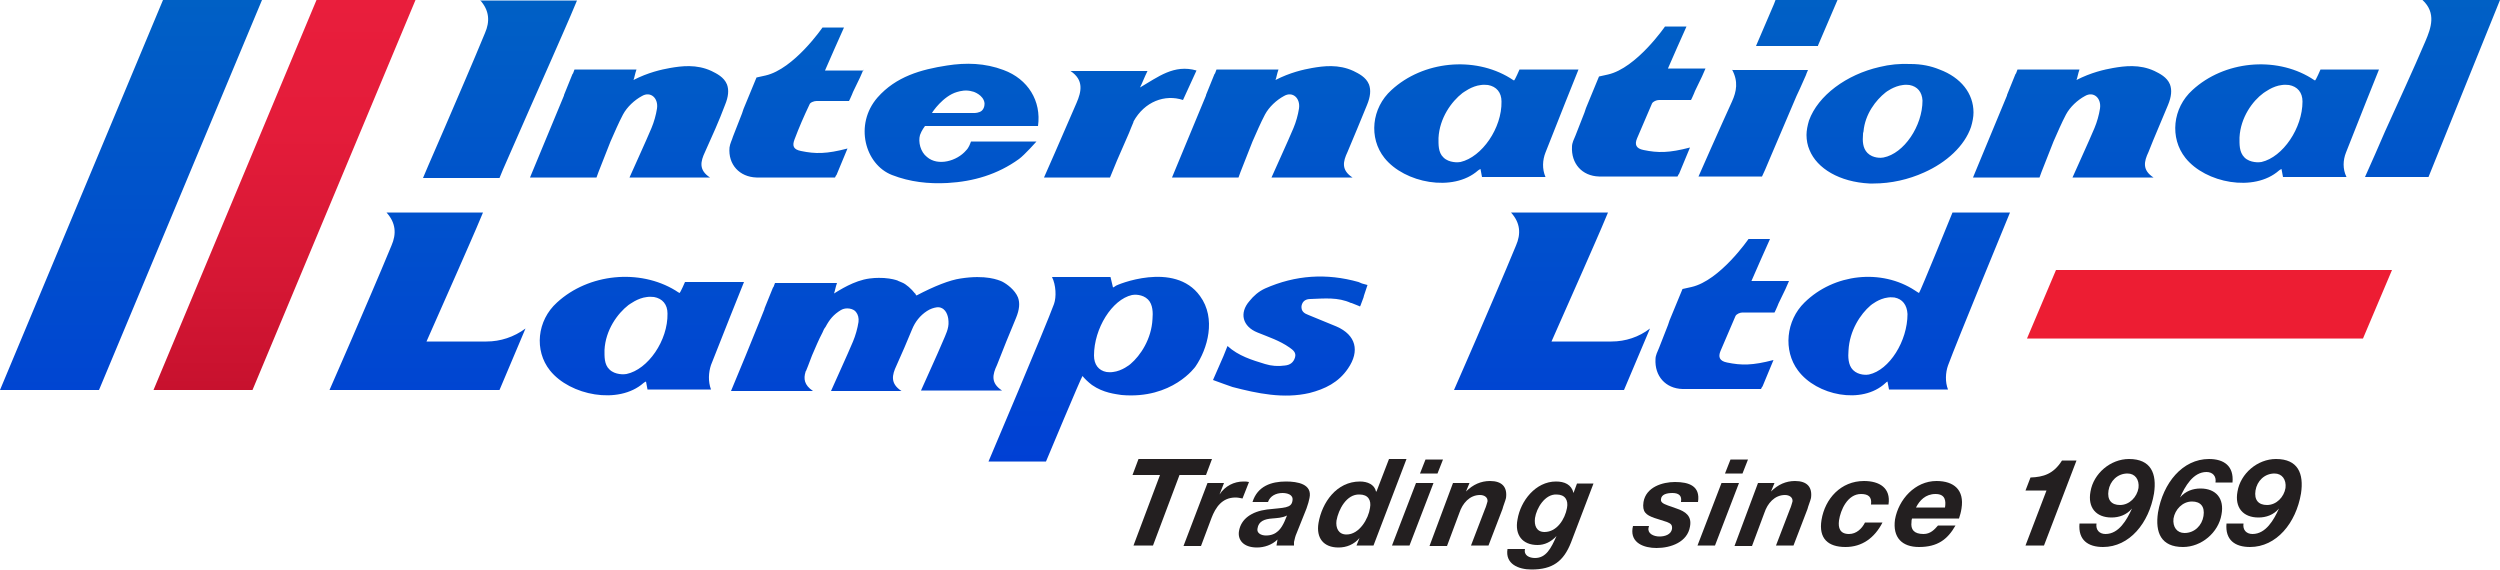
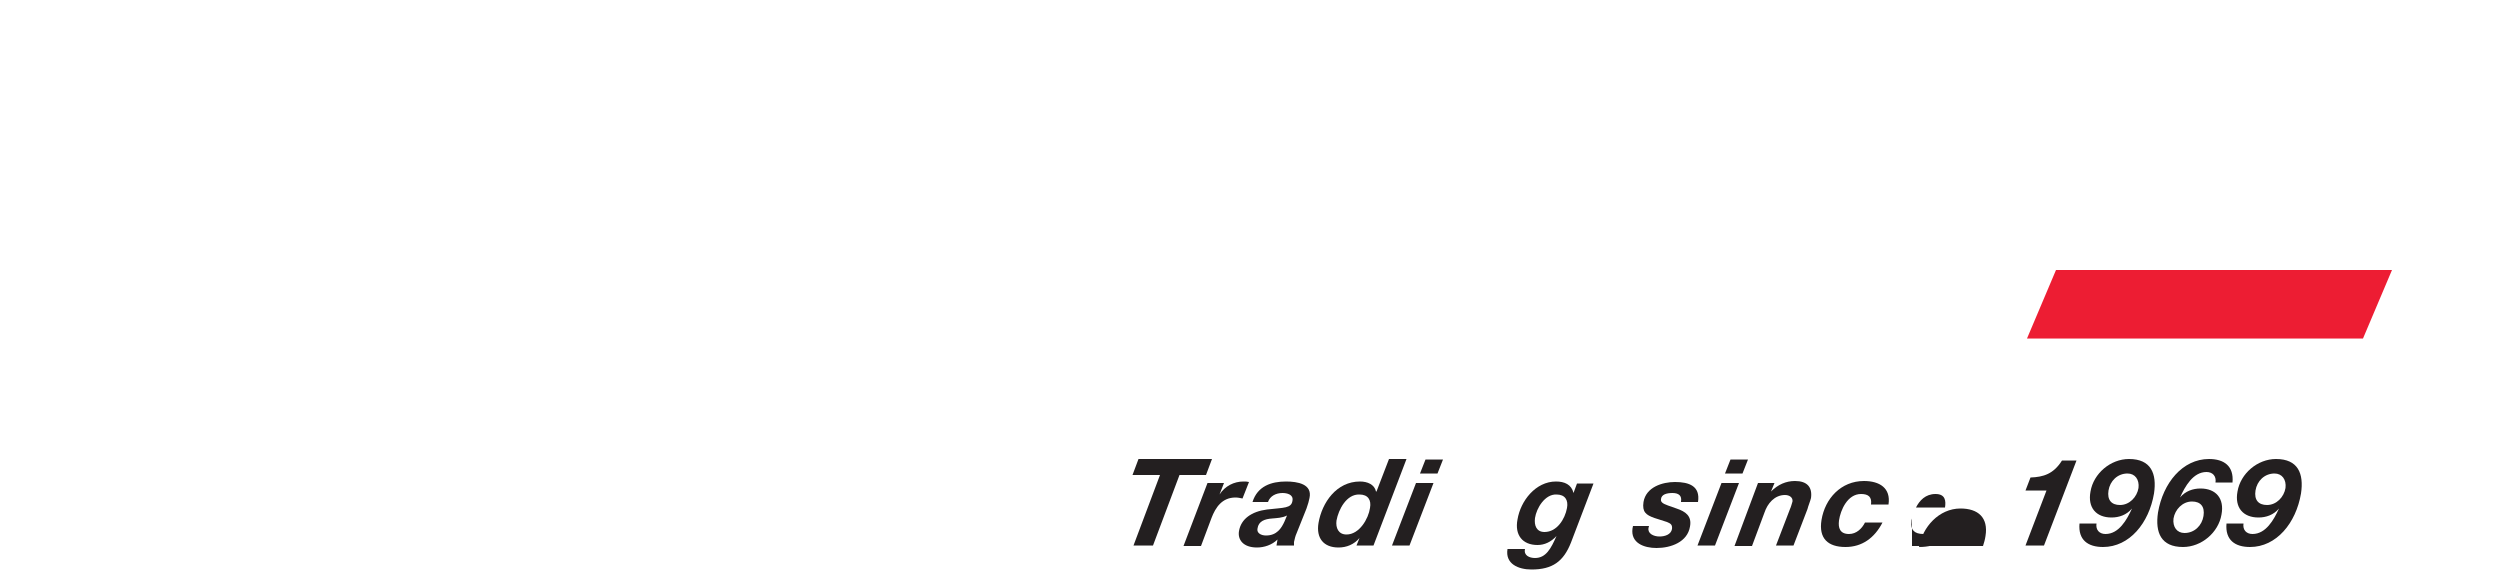
<svg xmlns="http://www.w3.org/2000/svg" version="1.1" id="Layer_1" x="0px" y="0px" width="500px" height="113.9px" viewBox="0 0 500 113.9" style="enable-background:new 0 0 500 113.9;" xml:space="preserve">
  <style type="text/css">
	.st0{fill:#231F20;}
	.st1{fill:url(#SVGID_1_);}
	.st2{fill:#0064C6;}
	.st3{fill:url(#SVGID_2_);}
	.st4{fill:url(#SVGID_3_);}
	.st5{fill:#ED1D33;}
</style>
  <g>
    <g>
      <path class="st0" d="M232,95h-5.5l1.2-3.2h14.7l-1.2,3.2h-5.3l-5.3,14.1h-3.9L232,95z" />
      <path class="st0" d="M241.5,96.6h3.3l-0.9,2.3l0,0c1.1-1.7,2.9-2.6,4.8-2.6c0.4,0,0.7,0,1.1,0.1l-1.3,3.3    c-0.5-0.1-0.9-0.2-1.4-0.2c-2.7,0-4,2-4.8,4.1l-2.1,5.6h-3.5L241.5,96.6z" />
      <path class="st0" d="M250.5,100.4c1-3.2,3.8-4.1,6.7-4.1c2.3,0,5.3,0.5,4.7,3.3c-0.1,0.5-0.3,1.3-0.6,2.1l-2,5    c-0.2,0.4-0.4,1.2-0.5,1.7c0,0.2,0,0.5,0,0.7h-3.5l0.2-1.2c-1.1,1.1-2.7,1.6-4.1,1.6c-2.8,0-3.9-1.6-3.6-3.3    c0.4-2.4,2.5-3.9,5.6-4.3c3.4-0.4,4.9-0.2,5.1-1.8c0.2-1.2-1.1-1.5-2-1.5c-1.3,0-2.5,0.6-2.9,1.8H250.5z M257.4,103.1    c-1,0.5-2,0.5-3,0.6c-1.4,0.1-2.7,0.5-2.9,2c-0.2,0.9,0.7,1.4,1.7,1.4c2.2,0,3.1-1.5,3.7-2.8L257.4,103.1z" />
      <path class="st0" d="M271.9,107.6L271.9,107.6c-1.1,1.3-2.6,1.9-4.2,1.9c-3,0-4.5-1.9-4-4.9c0.7-4.1,3.6-8.3,8.3-8.3    c1.5,0,2.9,0.6,3.2,2h0.1l2.5-6.5h3.5l-6.6,17.3h-3.4L271.9,107.6z M267.3,104.1c-0.2,1.5,0.4,2.8,2,2.8c2.6,0,4.4-3.2,4.7-5.3    c0.3-1.6-0.4-2.7-2.1-2.7C269.3,98.8,267.7,101.9,267.3,104.1z" />
      <path class="st0" d="M283.2,96.6h3.5l-4.8,12.5h-3.5L283.2,96.6z M287.5,94.7h-3.5l1.1-2.8h3.5L287.5,94.7z" />
-       <path class="st0" d="M290.6,96.6h3.3l-0.7,1.7h0c1.4-1.4,3-2.1,4.8-2.1c2.4,0,3.5,1.2,3.2,3.4c-0.1,0.5-0.6,1.7-0.7,2.2l-2.8,7.3    h-3.5l2.8-7.3c0.2-0.4,0.4-1.2,0.5-1.5c0.1-0.8-0.6-1.3-1.5-1.3c-2.1,0-3.5,1.7-4.1,3.5l-2.5,6.7h-3.5L290.6,96.6z" />
      <path class="st0" d="M314.2,108.5c-1.5,3.8-3.7,5.4-7.9,5.4c-2.6,0-5.3-1.1-4.8-4.1h3.5c-0.3,1.3,0.9,1.8,2,1.8    c2.2,0,3.2-1.9,4.3-4.4l0,0c-1.1,1.2-2.4,1.8-3.8,1.8c-3,0-4.6-2-4-5.1c0.6-3.7,3.6-7.6,7.7-7.6c1.7,0,3.1,0.6,3.5,2.3h0l0.7-1.9    h3.3L314.2,108.5z M307,103.6c-0.2,1.5,0.3,2.8,1.9,2.8c2.5,0,4.1-2.6,4.5-4.8c0.3-1.6-0.4-2.7-2.1-2.7    C309,98.8,307.3,101.6,307,103.6z" />
      <path class="st0" d="M336.2,100.3c0.2-1.1-0.4-1.7-1.7-1.7c-1.2,0-2.2,0.3-2.3,1.2c-0.1,0.6,0.3,0.9,1.4,1.3l1.7,0.6    c1.8,0.6,3.1,1.5,2.7,3.6c-0.5,3.1-3.8,4.3-6.7,4.3c-2.5,0-5.2-1-4.8-3.9l0.1-0.5h3.2l-0.1,0.4c-0.2,1.1,1,1.7,2.2,1.7    c1.1,0,2.3-0.4,2.5-1.5c0.1-0.9-0.3-1.1-1-1.4l-2.5-0.8c-1.7-0.6-2.5-1.2-2.2-3.2c0.5-3,3.8-4,6.3-4c2.8,0,5.1,0.8,4.6,4H336.2z" />
      <path class="st0" d="M344.3,96.6h3.5l-4.8,12.5h-3.5L344.3,96.6z M348.5,94.7H345l1.1-2.8h3.5L348.5,94.7z" />
      <path class="st0" d="M351.6,96.6h3.3l-0.7,1.7h0c1.4-1.4,3-2.1,4.8-2.1c2.4,0,3.5,1.2,3.2,3.4c-0.1,0.5-0.6,1.7-0.7,2.2l-2.8,7.3    h-3.5l2.8-7.3c0.2-0.4,0.4-1.2,0.5-1.5c0.1-0.8-0.6-1.3-1.5-1.3c-2.1,0-3.5,1.7-4.1,3.5l-2.5,6.7h-3.5L351.6,96.6z" />
      <path class="st0" d="M374.2,100.9c0.2-1.5-0.5-2.1-2-2.1c-2.7,0-4.1,3.2-4.4,5.3c-0.2,1.5,0.2,2.7,2,2.7c1.5,0,2.6-1.1,3.2-2.3    h3.5c-1.6,3.1-4.1,4.9-7.4,4.9c-3.5,0-5.4-1.7-4.8-5.4c0.7-4.3,3.9-7.8,8.5-7.8c3.1,0,5.4,1.4,4.9,4.7H374.2z" />
-       <path class="st0" d="M382.4,103.7c-0.1,0.3-0.1,0.5-0.1,0.7c-0.2,1.5,0.5,2.4,2.4,2.4c1.4,0,2.2-0.9,2.9-1.7h3.5    c-1.6,2.8-3.6,4.3-7.3,4.3c-3.4,0-5.3-1.9-4.8-5.5c0.7-4,4-7.7,8.3-7.7c3.5,0,5.6,1.8,5,5.5c-0.1,0.7-0.3,1.4-0.5,2H382.4z     M389,101.5c0.2-1.3,0.1-2.7-1.9-2.7c-2,0-3.2,1.3-3.9,2.7H389z" />
+       <path class="st0" d="M382.4,103.7c-0.1,0.3-0.1,0.5-0.1,0.7c-0.2,1.5,0.5,2.4,2.4,2.4c1.4,0,2.2-0.9,2.9-1.7h3.5    c-1.6,2.8-3.6,4.3-7.3,4.3c0.7-4,4-7.7,8.3-7.7c3.5,0,5.6,1.8,5,5.5c-0.1,0.7-0.3,1.4-0.5,2H382.4z     M389,101.5c0.2-1.3,0.1-2.7-1.9-2.7c-2,0-3.2,1.3-3.9,2.7H389z" />
      <path class="st0" d="M408.8,109.1h-3.7l4.2-11h-4.2l1-2.6c2.6-0.1,4.6-0.7,6.3-3.4h2.9L408.8,109.1z" />
      <path class="st0" d="M419.3,104.7c-0.2,1.3,0.6,2.1,1.8,2.1c2.7,0,4.3-2.9,5.3-5.1l0,0c-1.1,1.3-2.6,1.8-4.1,1.8    c-3.1,0-4.8-2-4.2-5.2c0.6-3.6,4-6.5,7.7-6.5c4.4,0,5.6,2.9,5,6.9c-1,5.9-4.9,10.7-10.2,10.7c-3,0-5-1.4-4.7-4.7H419.3z     M425.5,94.7c-2,0-3.5,1.5-3.8,3.4c-0.3,1.9,0.6,2.9,2.3,2.9c1.9,0,3.4-1.6,3.7-3.4C427.9,95.9,427,94.7,425.5,94.7z" />
      <path class="st0" d="M443.1,96.5c0.2-1.3-0.6-2.1-1.8-2.1c-2.7,0-4.3,2.9-5.3,5.1l0,0c1.1-1.3,2.6-1.8,4.1-1.8    c3.1,0,4.8,2,4.2,5.2c-0.6,3.6-4,6.5-7.7,6.5c-4.4,0-5.6-2.9-5-6.9c1-5.9,4.9-10.7,10.2-10.7c3,0,5,1.4,4.7,4.7H443.1z     M436.9,106.6c2,0,3.5-1.5,3.8-3.4c0.3-1.9-0.6-2.9-2.3-2.9c-1.9,0-3.4,1.6-3.7,3.4C434.5,105.4,435.4,106.6,436.9,106.6z" />
      <path class="st0" d="M448.7,104.7c-0.2,1.3,0.6,2.1,1.8,2.1c2.7,0,4.3-2.9,5.3-5.1l0,0c-1.1,1.3-2.6,1.8-4.1,1.8    c-3.1,0-4.8-2-4.2-5.2c0.6-3.6,4-6.5,7.7-6.5c4.4,0,5.6,2.9,5,6.9c-1,5.9-4.9,10.7-10.2,10.7c-3,0-5-1.4-4.7-4.7H448.7z     M454.9,94.7c-2,0-3.5,1.5-3.8,3.4c-0.3,1.9,0.6,2.9,2.3,2.9c1.9,0,3.4-1.6,3.7-3.4C457.3,95.9,456.4,94.7,454.9,94.7z" />
    </g>
    <g>
      <linearGradient id="SVGID_1_" gradientUnits="userSpaceOnUse" x1="56.899" y1="77.973" x2="56.899" y2="0">
        <stop offset="0" style="stop-color:#C7112E" />
        <stop offset="0.275" style="stop-color:#D51734" />
        <stop offset="0.669" style="stop-color:#E41C3A" />
        <stop offset="1" style="stop-color:#E91E3C" />
      </linearGradient>
-       <polygon class="st1" points="30.7,78 50.5,78 83.1,0 63.3,0   " />
      <line class="st2" x1="339.9" y1="35.6" x2="339.9" y2="35.6" />
      <linearGradient id="SVGID_2_" gradientUnits="userSpaceOnUse" x1="226.315" y1="26.961" x2="226.315" y2="24.787">
        <stop offset="0" style="stop-color:#0040D4" />
        <stop offset="1" style="stop-color:#0060C5" />
      </linearGradient>
      <line class="st3" x1="226.8" y1="24.8" x2="225.8" y2="27" />
      <linearGradient id="SVGID_3_" gradientUnits="userSpaceOnUse" x1="250" y1="92.348" x2="250" y2="4.215341e-03">
        <stop offset="0" style="stop-color:#0040D4" />
        <stop offset="1" style="stop-color:#0060C5" />
      </linearGradient>
-       <path class="st4" d="M172.7,13.9l-0.7,1.6l-1.4,2.9l-0.2,0.5l-0.4,0.9l-0.2,0.4H166c-0.9,0-1.8,0-2.7,0c-0.5,0-1.3,0.3-1.4,0.7    c-1.1,2.3-2.1,4.6-3,7c-0.5,1.3-0.2,2,1.3,2.3c2.9,0.6,5.1,0.6,9.3-0.5l-2.2,5.3l-0.1,0.1l-0.2,0.4h-15.7c-3.4-0.1-5.7-2.6-5.4-6    c0.1-0.8,0.5-1.5,0.7-2.2c0.6-1.5,1.2-3.1,1.8-4.6l0.3-0.9l2.6-6.3l0.9-0.2l0.9-0.2c5.7-1.3,11.4-9.6,11.4-9.6h4.3    c-1.3,2.9-2.5,5.6-3.8,8.6H172.7z M333.5,13.9c1.3-3,2.5-5.7,3.8-8.6H333c0,0-5.7,8.3-11.4,9.6l-0.9,0.2l-0.9,0.2l-2.6,6.3    l-0.3,0.9c-0.6,1.5-1.2,3.1-1.8,4.6c-0.3,0.7-0.7,1.5-0.7,2.2c-0.2,3.4,2,5.9,5.4,6h15.7l0.2-0.4l0.1-0.1l2.2-5.3    c-4.2,1.1-6.4,1.1-9.3,0.5c-1.5-0.3-1.8-1.1-1.3-2.3c1-2.3,2-4.7,3-7c0.2-0.4,0.9-0.7,1.4-0.7c0.9,0,1.8,0,2.7,0h3.7l0.2-0.4    l0.4-0.9l0.2-0.5l1.4-2.9l0.7-1.6H333.5z M185,25.2h22.6c0.7-5-2-9.4-6.9-11.2c-3.7-1.4-7.5-1.5-11.3-0.9    c-5.2,0.8-10.2,2.2-13.9,6.4c-4.7,5.4-2.5,13.4,2.9,15.5c3.6,1.4,7.3,1.8,11.1,1.6c5.2-0.3,10-1.7,14.3-4.8    c1.1-0.8,3.5-3.5,3.5-3.5h-13.1c-0.2,0.5-0.4,1.2-1,1.8c-1.8,2.1-5.6,3.2-7.8,1.3c-1.3-1-1.8-3-1.4-4.4    C184.3,26.1,185,25.2,185,25.2z M191.4,18.4c0.7-0.2,1.8-0.5,3.1-0.1c0.2,0,2.2,0.7,2.4,2.3c0,0,0.1,0.9-0.5,1.5    c-0.5,0.5-1.5,0.5-1.5,0.5l-8.5,0C186.4,22.5,188.6,19.2,191.4,18.4z M96,0c1.9,2.1,2,4.3,1,6.6c-2.6,6.3-5.3,12.5-8,18.8    c-1.4,3.3-2.9,6.6-4.4,10.2c4,0,15.3,0,15.3,0l0.7-1.7l5.4-12.3c1.4-3.2,2.8-6.3,4.2-9.5c1.7-3.9,3.5-7.9,5.2-12H96z M309.1,30.5    c1.7-4.4,6.6-16.6,6.6-16.6h-11.8c0,0-0.9,2.1-1.1,2.2c-0.2-0.1-0.5-0.3-0.8-0.5c-7.2-4.4-17.4-3.4-23.7,2.4    c-4,3.6-4.6,9.6-1.4,13.6c4,5,13.7,6.9,18.7,2.5c0.1-0.1,0.3-0.2,0.5-0.3c0.1,0.5,0.3,1.6,0.3,1.6s9.2,0,12.7,0    C308.4,33.8,308.5,32,309.1,30.5z M292.1,32.4c-0.4,0.1-2.3,0.2-3.4-0.9c-1.1-1-1-2.7-1-3.9c0.2-4,2.6-7.3,4.8-9    c0.2-0.1,1.8-1.4,3.7-1.6c0.6-0.1,1,0,1.4,0c1.7,0.3,2.7,1.5,2.7,3.3C300.4,25.6,296.4,31.4,292.1,32.4z M469.2,30.5    c1.7-4.4,6.6-16.6,6.6-16.6h-11.7c0,0-0.9,2.1-1.1,2.2c-0.2-0.1-0.5-0.3-0.8-0.5c-7.2-4.4-17.4-3.4-23.7,2.4    c-4,3.6-4.6,9.6-1.4,13.6c4,5,13.7,6.9,18.7,2.5c0.1-0.1,0.3-0.2,0.5-0.3c0.1,0.5,0.3,1.6,0.3,1.6s9.2,0,12.7,0    C468.5,33.8,468.6,32,469.2,30.5z M452.3,32.4c-0.4,0.1-2.3,0.2-3.4-0.9c-1.1-1.1-1-2.7-1-4c0.2-4,2.6-7.3,4.8-8.9    c0.2-0.1,1.8-1.4,3.7-1.6c0.6-0.1,1,0,1.4,0c1.7,0.3,2.7,1.5,2.7,3.3C460.5,25.6,456.6,31.4,452.3,32.4z M52.4,0L19.8,78H0L32.6,0    H52.4z M145,21c0.7-1.7,0.8-3,0.4-4.1c-0.6-1.5-2.1-2.2-3.1-2.7c-3-1.4-6-1-8.3-0.6c-1.7,0.3-4.4,0.9-7.3,2.4    c0.2-0.5,0.3-1.3,0.6-2.1c-3,0-5.9,0-8.8,0h-3.6l-0.3,0.8l-0.1,0.1l-1.7,4.2l0,0.1c-1.3,3.1-2.6,6.3-3.9,9.4l-2.9,7h13.3l0.4-1.1    l2.4-6.1c0.8-1.8,1.6-3.7,2.5-5.4c0.8-1.5,2.3-2.9,3.8-3.7c1.7-1,3.3,0.4,3,2.5c-0.2,1.3-0.6,2.7-1.1,3.9    c-1.4,3.3-2.9,6.5-4.4,9.9H142c-2.3-1.5-1.9-3.2-1-5.1C142.4,27.3,143.8,24.2,145,21z M273.4,21c0.7-1.7,0.8-3,0.4-4.1    c-0.6-1.5-2.1-2.2-3.1-2.7c-3-1.4-6-1-8.3-0.6c-1.7,0.3-4.4,0.9-7.3,2.4c0.2-0.5,0.3-1.3,0.6-2.1c-3,0-5.9,0-8.8,0h-3.6l-0.3,0.8    l-0.1,0.1l-1.7,4.2l0,0.1c-1.3,3.1-2.6,6.3-3.9,9.4l-2.9,7h13.3l0.4-1.1l2.4-6.1c0.8-1.8,1.6-3.7,2.5-5.4c0.8-1.5,2.3-2.9,3.8-3.7    c1.7-1,3.3,0.4,3,2.5c-0.2,1.3-0.6,2.7-1.1,3.9c-1.4,3.3-2.9,6.5-4.4,9.9h16.2c-2.3-1.5-1.9-3.2-1-5.1    C270.8,27.3,272.1,24.2,273.4,21z M433.6,21c0.7-1.7,0.8-3,0.4-4.1c-0.6-1.5-2.1-2.2-3.1-2.7c-3-1.4-6-1-8.3-0.6    c-1.7,0.3-4.4,0.9-7.3,2.4c0.2-0.5,0.3-1.3,0.6-2.1c-3,0-5.9,0-8.8,0h-3.6l-0.3,0.8l-0.1,0.1l-1.7,4.2l0,0.1    c-1.3,3.1-2.6,6.3-3.9,9.4l-2.9,7h13.3l0.4-1.1l2.4-6.1c0.8-1.8,1.6-3.7,2.5-5.4c0.8-1.5,2.3-2.9,3.8-3.7c1.7-1,3.3,0.4,3,2.5    c-0.2,1.3-0.6,2.7-1.1,3.9c-1.4,3.3-2.9,6.5-4.4,9.9h16.2c-2.3-1.5-1.9-3.2-1-5.1C430.9,27.3,432.3,24.2,433.6,21z M192,12.8     M228,17.5c0.5-1,0.9-2.1,1.5-3.3h-15.4c2.7,1.8,2.2,4.1,1.2,6.4c-1.4,3.3-2.9,6.6-4.3,9.9c-0.7,1.6-1.4,3.2-2.2,5H222l1.4-3.4    l0,0l2.4-5.5c0.1-0.3,0.3-0.7,0.4-1c0.2-0.4,0.3-0.8,0.5-1.2l0-0.1c2.2-4,6.3-5.5,9.9-4.3c0.9-2,1.8-3.9,2.7-5.9    C234.8,12.8,231.6,15.4,228,17.5z M346.4,13.9c1.3,2.4,0.9,4.4,0,6.4c-0.6,1.4-1.3,2.8-1.9,4.2c-1.6,3.5-3.1,7-4.8,10.8h0.3    c2,0,3.9,0,5.7,0h6.7L353,34l1.1-2.6l5.2-12.2l0.7-1.5l0.8-1.8l0.4-0.9l0.1-0.3l0.3-0.7H346.4z M355.1,0l-0.3,0.8l-3.6,8.4h12.4    l0-0.1l3.9-9.1H355.1z M500,0c-4.8,11.9-9.6,23.7-14.3,35.4H473c1.4-3.1,2.7-6.1,4-9.1c2.7-6,5.5-12,8.1-18.1    c1.1-2.6,2.2-5.6-0.6-8.2H500z M387.9,13.9c-1.7-0.7-3.6-1.1-5.8-1.1c-2.1-0.1-4.2,0.1-6.2,0.6c-6.6,1.5-12.3,5.7-14.1,10.7    c-0.3,1-0.5,2-0.5,2.9c0,1,0.2,2.1,0.6,3c1.5,3.7,6,6.4,12,6.7c0.3,0,0.5,0,0.8,0c3.5,0,7-0.8,10.1-2.2c4.5-2,8.1-5.3,9.4-9.1    c0.3-1,0.5-2,0.5-2.9C394.7,18.7,392.2,15.5,387.9,13.9z M376.7,31.5c-0.4,0.1-2.1,0.2-3.2-0.9c-1-1-1-2.5-0.9-3.7    c0-0.2,0-0.3,0.1-0.6c0.3-3.5,2.5-6.3,4.4-7.8c0.1-0.1,1.7-1.3,3.5-1.5c0.6-0.1,1,0,1.3,0c1.6,0.3,2.5,1.4,2.6,3.1    C384.5,25.2,380.8,30.7,376.7,31.5z M97.3,68.3h-12l1.9-4.3c1.4-3.2,2.8-6.3,4.2-9.5c1.7-3.9,3.5-7.9,5.2-12H77.3    c1.9,2.1,2,4.3,1,6.6c-2.6,6.3-5.3,12.5-8,18.8c-1.4,3.3-2.9,6.6-4.4,10.1h34l5.2-12.3C102.8,67.4,100.1,68.3,97.3,68.3z     M322.3,68.3h-12l1.9-4.3c1.4-3.2,2.8-6.3,4.2-9.5c1.7-3.9,3.5-7.9,5.2-12h-19.4c1.9,2.1,2,4.3,1,6.6c-2.6,6.3-5.3,12.5-8,18.8    c-1.4,3.3-2.9,6.6-4.4,10.1h34l5.2-12.3C327.8,67.4,325.1,68.3,322.3,68.3z M142.2,73c1.7-4.4,6.6-16.6,6.6-16.6h-11.8    c0,0-0.9,2.1-1.1,2.2c-0.2-0.1-0.5-0.3-0.8-0.5c-7.2-4.4-17.4-3.4-23.7,2.4c-4,3.6-4.6,9.6-1.4,13.6c4,5,13.7,6.9,18.7,2.5    c0.1-0.1,0.3-0.2,0.5-0.3c0.1,0.5,0.3,1.6,0.3,1.6s9.2,0,12.7,0C141.6,76.3,141.7,74.5,142.2,73z M125.3,74.8    c-0.4,0.1-2.3,0.2-3.4-0.9c-1.1-1-1-2.7-1-3.9c0.2-4,2.6-7.3,4.8-9c0.2-0.1,1.8-1.4,3.7-1.6c0.6-0.1,1,0,1.4,0    c1.7,0.3,2.7,1.5,2.7,3.3C133.6,68.1,129.6,73.9,125.3,74.8z M389.6,73.1c1.6-4.4,12.4-30.6,12.4-30.6h-11.5c0,0-6.5,16-6.7,16.1    c-0.2-0.1-0.5-0.3-0.8-0.5c-6.7-4.4-16.2-3.4-22.1,2.4c-3.7,3.6-4.3,9.6-1.3,13.6c3.7,5,12.8,6.9,17.5,2.5    c0.1-0.1,0.2-0.2,0.4-0.3c0.1,0.5,0.3,1.6,0.3,1.6s8.5,0,11.8,0C389,76.4,389.1,74.5,389.6,73.1z M373.8,74.9    c-0.4,0.1-2.1,0.2-3.2-0.9c-1-1-1-2.7-0.9-3.9c0.2-4,2.4-7.3,4.4-9c0.1-0.1,1.7-1.4,3.5-1.6c0.6-0.1,1,0,1.3,0    c1.6,0.3,2.5,1.5,2.6,3.3C381.5,68.2,377.9,74,373.8,74.9z M210.8,60.8c-1.6,4.4-13.1,31.5-13.1,31.5h11.5c0,0,7.1-17,7.3-17.1    c0.4,0.5,1.1,1.2,1.9,1.8c2.3,1.6,4.7,1.8,5.9,2c10.2,0.9,14.8-5.7,14.8-5.7c2.4-3.5,4.2-9.6,0.9-14.1c-5.1-7.1-16.8-2.2-16.9-2    c0,0-0.1,0.1-0.3,0.2c-0.1,0-0.1,0.1-0.2,0.1c-0.1-0.5-0.5-2.1-0.5-2.1s-8.5,0-11.7,0C211.2,57,211.3,59.4,210.8,60.8z M226.4,59    c0.4-0.1,2.1-0.2,3.2,0.9c1,1,1,2.7,0.9,3.9c-0.2,4-2.4,7.3-4.4,9c-0.1,0.1-1.7,1.4-3.5,1.6c-0.6,0.1-1,0-1.3,0    c-1.6-0.3-2.5-1.5-2.5-3.3C218.8,65.7,222.4,59.9,226.4,59z M203.2,63.6c0.7-1.7,0.8-3,0.4-4.1c-0.6-1.5-2.2-2.7-3.2-3.2    c-0.7-0.3-3.2-1.4-8.3-0.6c-2.1,0.3-5.2,1.5-8.8,3.4c-0.1-0.1-0.2-0.2-0.2-0.3c0,0,0-0.1-0.1-0.1c-0.7-0.9-1.8-1.9-2.6-2.2    c-0.4-0.2-0.8-0.3-0.9-0.4c-0.3-0.1-1.2-0.4-2.7-0.5c-0.3,0-1.5-0.1-2.9,0.1c-3.1,0.4-6.1,2.4-7.1,3c0.2-0.5,0.3-1.3,0.6-2.1H155    l-0.3,0.8l-0.1,0.1l-1.7,4.2l0,0.1c-0.3,0.8-0.7,1.7-1,2.5c-0.9,2.3-1.9,4.6-2.8,6.9l-2.9,7h16.4c-1.8-1.2-1.9-2.5-1.5-3.8    c0-0.1,0-0.1,0.1-0.2l0.4-1c0,0,0,0,0,0l0.8-2.1c0.7-1.6,1.3-3.1,2.1-4.6c0.1-0.3,0.4-0.9,0.6-1.1c0.8-1.5,1.6-2.5,3.1-3.4    c1-0.6,2.5-0.3,3,0.4c0.4,0.5,0.6,1.2,0.5,2c-0.2,1.3-0.6,2.7-1.1,3.9c-1.4,3.3-2.9,6.5-4.4,9.9h14.1c-2.3-1.5-1.9-3.2-1-5.1    c1.1-2.4,2.1-4.8,3.1-7.2c0.6-1.5,1.6-2.8,3-3.7c0.3-0.2,0.7-0.4,1-0.5c0.6-0.2,1.3-0.4,1.9-0.1c1.2,0.5,1.4,2.2,1.4,2.7    c0.1,1.4-0.6,2.7-1.1,3.9c-1.4,3.3-2.9,6.5-4.4,9.9h16.2c-2.3-1.5-1.9-3.2-1-5.1C200.6,69.9,201.9,66.7,203.2,63.6z M350.2,56.4    c1.3-3,2.5-5.7,3.8-8.6h-4.3c0,0-5.7,8.3-11.4,9.6l-0.9,0.2l-0.9,0.2l-2.6,6.3l-0.3,0.9c-0.6,1.5-1.2,3.1-1.8,4.6    c-0.3,0.7-0.7,1.5-0.7,2.2c-0.2,3.4,2,5.9,5.4,6h15.7l0.2-0.4l0.1-0.1l2.2-5.3c-4.2,1.1-6.4,1.1-9.3,0.5c-1.5-0.3-1.8-1.1-1.3-2.3    c1-2.3,2-4.7,3-7c0.2-0.4,0.9-0.7,1.4-0.7c0.9,0,1.8,0,2.7,0h3.7l0.2-0.4l0.4-0.9l0.2-0.5l1.4-2.9l0.7-1.6H350.2z M272.4,56.7    L272.4,56.7l-0.7-0.3c-6.4-1.8-12.6-1.4-18.7,1.3c-1.3,0.6-2.3,1.5-3.1,2.5c-2.1,2.4-1.4,5.1,1.6,6.3c2.2,0.9,4.4,1.6,6.4,3    c0.7,0.5,1.4,1,1.1,2c-0.3,1-1,1.5-2,1.6c-1.4,0.2-2.7,0.1-4-0.3c-2.6-0.8-5.3-1.6-7.5-3.6l-0.8,2l-2.1,4.8l2.2,0.8l1.7,0.6    c5,1.3,10.2,2.4,15.4,1.2c3.1-0.8,5.8-2.1,7.7-4.9c2.4-3.5,1.6-6.7-2.3-8.4c-1.9-0.8-3.7-1.5-5.6-2.3c-0.8-0.3-1.5-0.7-1.4-1.8    c0.2-1.1,1-1.4,1.8-1.4c2.8-0.1,5.5-0.4,8.1,0.8l0.1,0l1.5,0.6l0.2,0.1l0.1-0.2l0.6-1.6l0.1-0.4l0.2-0.6l0.5-1.5L272.4,56.7z" />
      <polygon class="st5" points="411.2,54 405.4,67.7 472.6,67.7 478.4,54   " />
    </g>
  </g>
</svg>